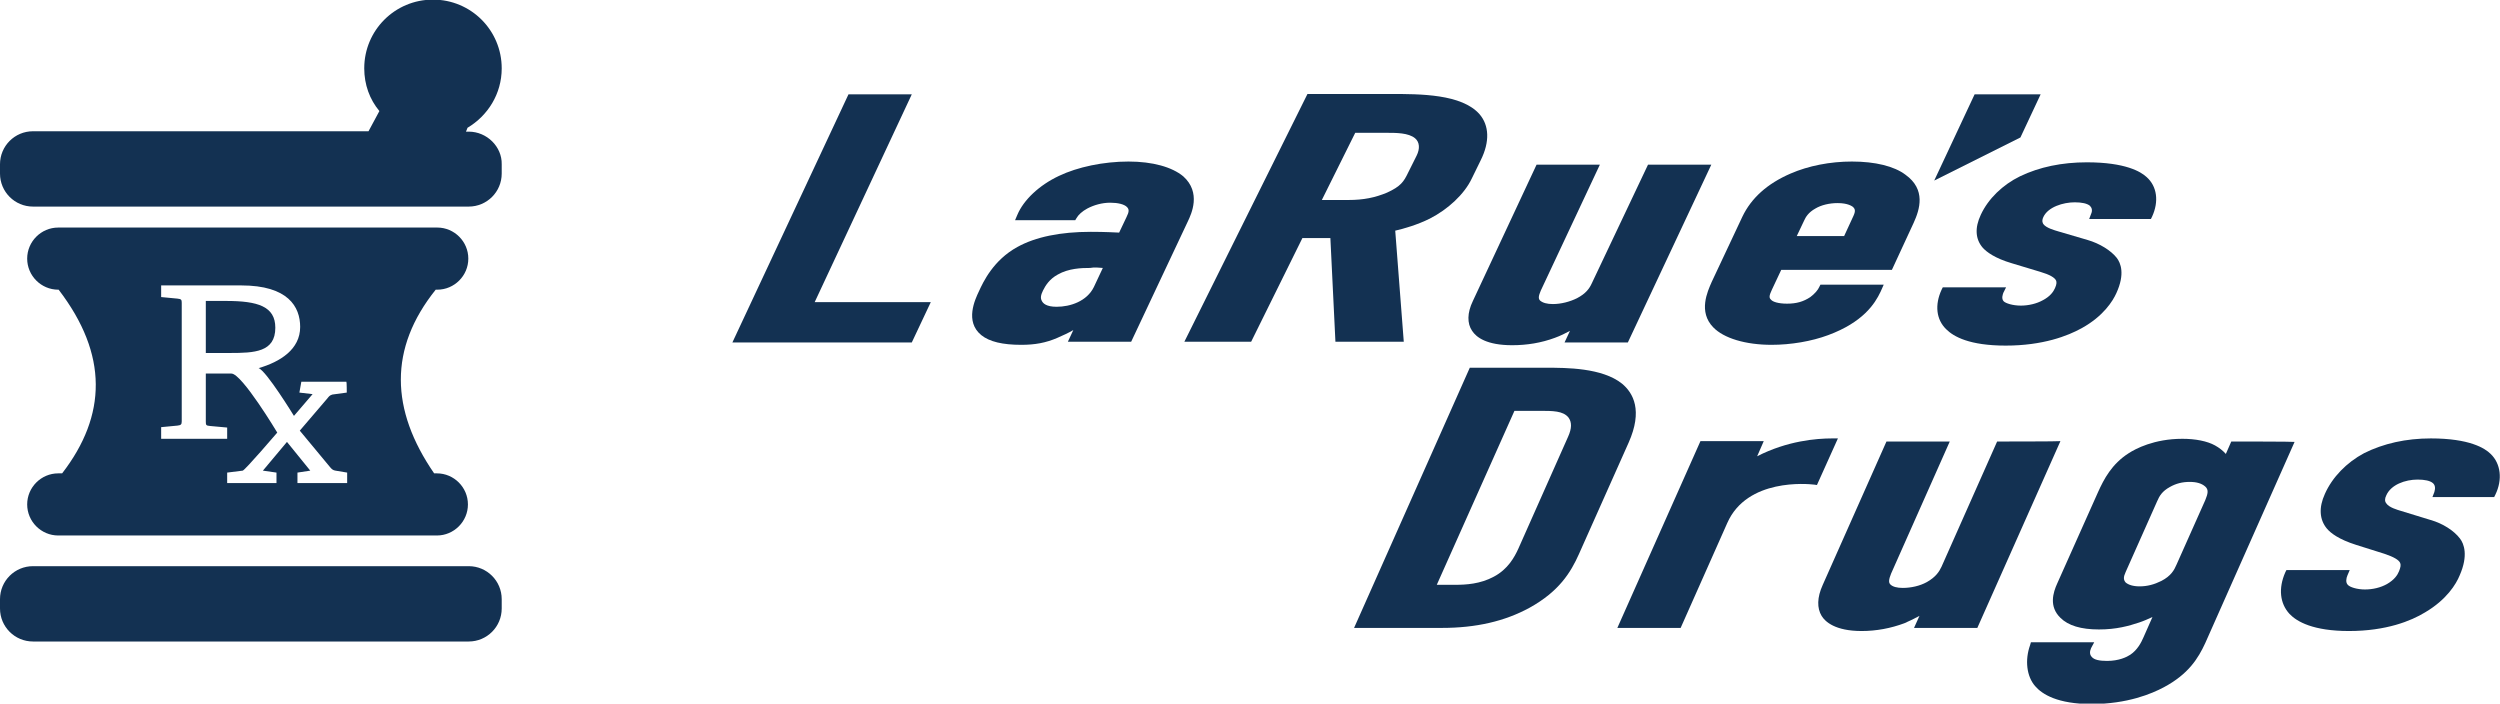
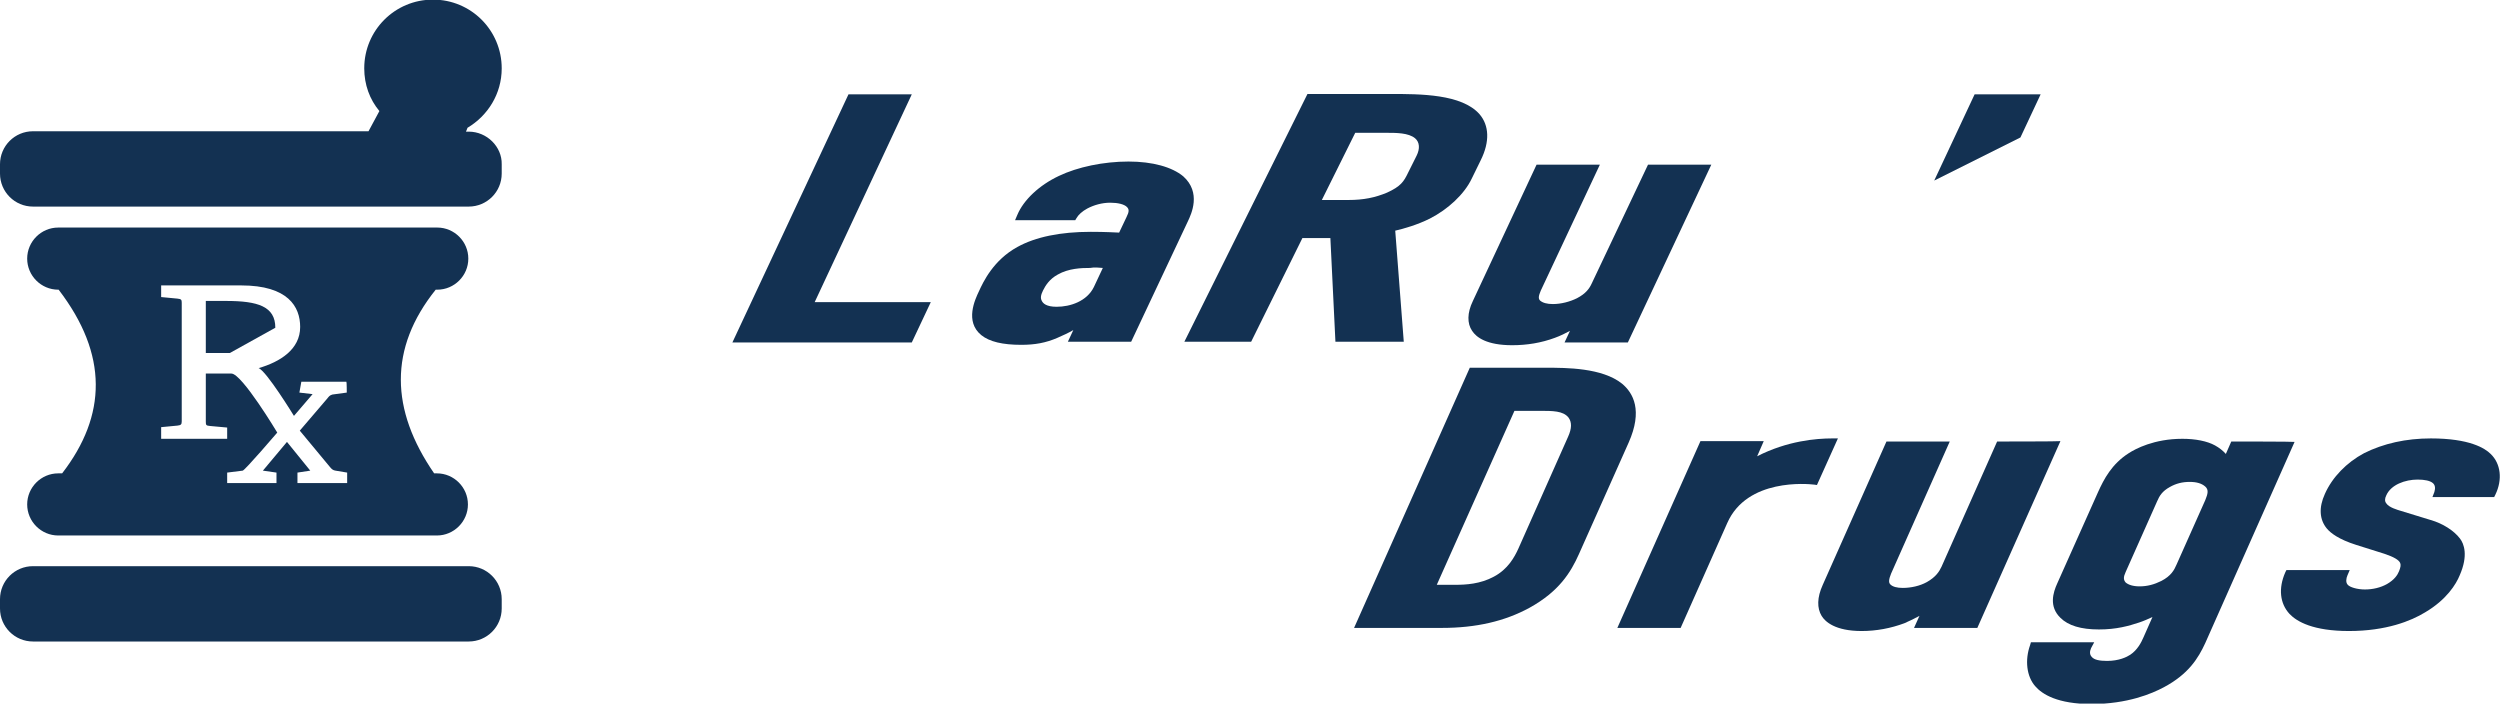
<svg xmlns="http://www.w3.org/2000/svg" version="1.1" id="Layer_2_00000088101052357189481340000003607685123055000211_" x="0px" y="0px" viewBox="0 0 643.8 181.2" style="enable-background:new 0 0 643.8 181.2;" xml:space="preserve">
  <style type="text/css">
	.st0{fill:#133152;}
</style>
  <path class="st0" d="M8.5,145.8h112.2c4.7,0,8.5,3.8,8.5,8.5v2.4c0,4.7-3.8,8.5-8.5,8.5H8.5c-4.7,0-8.5-3.8-8.5-8.5v-2.4  C0,149.6,3.8,145.8,8.5,145.8z" />
  <path class="st0" d="M120.7,33.9h-0.7l0.4-1c5.2-3.1,8.8-8.7,8.8-15.3c0-9.8-7.9-17.7-17.7-17.7c-9.8,0-17.7,7.9-17.7,17.7  c0,4.2,1.4,8,3.9,11l-2.8,5.2H8.5c-4.7,0-8.5,3.8-8.5,8.5v2.4c0,4.7,3.8,8.5,8.5,8.5h112.2c4.7,0,8.5-3.8,8.5-8.5v-2.4  C129.3,37.8,125.4,33.9,120.7,33.9z" />
  <g>
    <path class="st0" d="M112.5,121.9h-0.7c-11.3-16.4-11.7-32.2,0.4-47.3h0.4c4.4,0,8-3.6,8-8s-3.6-8-8-8H15c-4.4,0-8,3.6-8,8   s3.6,8,8,8h0.1C27.9,91.3,27.5,107,16,121.9h-1c-4.4,0-8,3.6-8,8v0c0,4.4,3.6,8,8,8h97.5c4.4,0,8-3.6,8-8v0   C120.5,125.5,116.9,121.9,112.5,121.9z M89.3,101.1l-3.7,0.5c-0.7,0.2-0.9,0.5-1.3,1l-7.1,8.3l7.8,9.4c0.5,0.6,0.8,0.8,1.4,0.9   l3,0.5v2.7H76.6v-2.7l3.3-0.5l-6-7.4l-6.2,7.4l3.5,0.5v2.7H58.5v-2.7l4-0.5c0.6-0.1,8.9-9.8,8.9-9.8s-9.1-15.2-11.8-15.2H53v12.4   c0,0.9,0.1,1,1.1,1.1l4.4,0.4v2.9h-17V110l4.2-0.4c0.9-0.1,1.1-0.3,1.1-1.1V78c0-0.8-0.1-1-1.1-1.1l-4.2-0.4v-3h20.6   c12.1,0,15.2,5.5,15.2,10.7c0,5.8-5.2,9-10.7,10.6c2,0.7,9.1,12.3,9.1,12.3l4.8-5.6l-3.4-0.4l0.5-2.8h11.6   C89.3,98.3,89.3,101.1,89.3,101.1z" />
-     <path class="st0" d="M70.9,84.4c0-5.5-4.5-6.9-12.7-6.9H53v13.4h6.2C65.5,90.9,70.9,90.7,70.9,84.4z" />
+     <path class="st0" d="M70.9,84.4c0-5.5-4.5-6.9-12.7-6.9H53v13.4h6.2z" />
  </g>
  <g>
    <polygon class="st0" points="234.8,24.3 218.5,24.3 188.6,88.2 234.8,88.2 239.7,77.8 209.8,77.8  " />
    <path class="st0" d="M304.7,45.4c-2.9-2.4-7.9-3.8-14.1-3.8c-6.4,0-13.1,1.4-17.9,3.7c-5.1,2.4-9.1,6.2-10.7,10l-0.6,1.4h15.5   l0.3-0.5c0.5-0.9,1.5-1.8,2.8-2.5c1.7-0.9,3.8-1.5,5.9-1.5c2,0,3.6,0.4,4.3,1.1c0.6,0.6,0.6,1.2-0.1,2.6l-1.9,4   c-3.9-0.2-6.3-0.2-7.3-0.2c-7.8,0-14.2,1.3-18.9,3.9c-6.2,3.4-8.8,9-9.9,11.4c-1,2.1-3.7,7.8,0.6,11.3c2.1,1.7,5.5,2.5,10.3,2.5   c3.5,0,6.3-0.5,9.3-1.8c1.4-0.6,2.9-1.3,4.1-2l-1.4,3h16.3L305.9,57C306.8,55.1,309.4,49.6,304.7,45.4z M284,69l-2.3,4.9   c-1.8,3.7-6.1,5.1-9.6,5.1c-2.7,0-3.5-0.9-3.8-1.5c-0.4-0.7-0.3-1.5,0.3-2.7c0.6-1.2,1.6-2.9,3.8-4.1c2.8-1.6,6.1-1.7,8.3-1.7   C281.8,68.8,282.9,68.9,284,69z" />
    <path class="st0" d="M359.3,59.4c2.2-0.5,5.7-1.5,8.9-3.1c4.7-2.4,8.9-6.3,10.8-10.3l2.3-4.7c2.4-4.8,2.2-9-0.3-11.9   c-4.6-5.2-15.2-5.2-23-5.2l-21.3,0l-31.7,63.8h17.2l13.2-26.7h7.2l1.3,26.7h17.6L359.3,59.4z M364.8,40.1l-2.2,4.4   c-1.1,2.3-1.9,3.5-5.4,5.1c-3.1,1.3-6.1,1.9-9.9,1.9h-6.9l8.6-17.3l7.9,0c2.7,0,5.8,0,7.5,1.4C365.6,36.6,365.7,38.3,364.8,40.1z" />
    <path class="st0" d="M379.1,85.2c1.1,1.7,3.8,3.7,10.3,3.7c3.8,0,7.5-0.6,11-1.9c1.4-0.5,2.8-1.2,3.9-1.8l-1.4,3h16.3l21.5-45.8   h-16.3L409.9,73c-0.6,1.3-1.5,2.6-3.8,3.8c-1.8,0.9-4.1,1.5-6.2,1.5c-1.5,0-2.6-0.3-3.3-0.9c-0.5-0.5-0.4-1.2,0.2-2.6l15.2-32.4   h-16.3l-16.4,35.1C377.8,80.6,377.8,83.3,379.1,85.2z" />
-     <path class="st0" d="M441.2,84.3c2.7,2.8,8.3,4.5,15,4.5c5,0,10.3-0.9,14.6-2.5c8.9-3.3,12-8,13.5-11.2l0.8-1.8h-16.3l-0.3,0.6   c-0.3,0.7-1.1,1.7-2.3,2.6c-1.8,1.2-3.6,1.7-6,1.7c-2.3,0-3.7-0.5-4.1-1c-0.6-0.5-0.5-1.1,0.2-2.6l2.4-5.1h28.5l5.6-12.1   c1.6-3.5,3.2-8.6-2.1-12.4c-2.9-2.2-7.8-3.4-13.8-3.4c-5.6,0-11.2,1.1-15.8,3.1c-6,2.6-10.1,6.3-12.4,11.1l-7.9,16.8   C439.7,75.1,437.3,80.3,441.2,84.3z M467.5,53.7c1.5-0.9,3.6-1.4,5.7-1.4c2.7,0,3.7,0.8,4,1c0.5,0.5,0.7,1,0.1,2.3l-2.4,5.2h-12.2   l1.9-4C465,55.9,465.7,54.7,467.5,53.7z" />
    <polygon class="st0" points="525.5,24.3 508.5,24.3 498.1,46.5 520.3,35.4  " />
-     <path class="st0" d="M510.1,55.3c-1.6,3.4-1.4,6.3,0.5,8.5c1,1.1,3.1,2.7,7.5,4l7.3,2.2c2.4,0.7,3.8,1.5,4.1,2.3   c0.1,0.3,0.2,0.8-0.3,1.9c-0.4,0.9-1.2,2.1-3.1,3.1c-1.6,0.9-3.7,1.4-5.7,1.4c-2.1,0-3.9-0.6-4.4-1.1c-0.7-0.7-0.2-1.9-0.1-2.2   l0.7-1.4h-16.3l-0.3,0.6c-1.8,3.9-1.4,7.7,1.2,10.2c1.9,1.9,6,4.2,15.3,4.2c9.6,0,16-2.5,19.6-4.5c5.6-3.1,8-7,8.9-9   c2.3-5,1.1-7.8,0.1-9.1c-1.5-1.9-4.4-3.7-7.5-4.6l-7.5-2.2c-1-0.3-3.2-0.9-3.9-1.9c-0.1-0.2-0.5-0.7,0-1.8c1.2-2.6,5.1-3.8,8.1-3.8   c1.8,0,3.2,0.3,3.9,0.9c0.5,0.5,0.7,1.2,0.3,2.1l-0.5,1.3h15.9l0.3-0.6c1.8-3.9,1.3-7.8-1.4-10.2c-1.5-1.4-5.5-3.8-15.4-3.8   c-6.4,0-12.2,1.2-17.2,3.6C515.7,47.6,512,51.2,510.1,55.3z" />
    <path class="st0" d="M417.7,98.8c-5.1-4.1-14.4-4.1-19.5-4.1h-19.7l-29.8,67h22.6c8.8,0,16.2-1.7,22.6-5.2   c7.6-4.2,10.6-9.1,12.7-13.8l12.8-28.7C423.1,105.7,420.6,101.2,417.7,98.8z M384.7,148.5c-3.5,1.9-7.2,2.1-10,2.1H370l20-44.8h6.5   c3.4,0,6,0,7.4,1.7c0.9,1.2,0.9,2.8-0.1,5l-12.8,28.8C390,143.5,388.3,146.6,384.7,148.5z" />
    <path class="st0" d="M471.8,112.9c-4,0-11.5,0.6-19.3,4.6l1.7-3.9h-16.3l-21.4,48.1h16.3l12-27c5.1-11.6,20.7-10.1,22.4-9.9   l0.7,0.1l5.4-12C473.3,112.9,471.8,112.9,471.8,112.9z" />
    <path class="st0" d="M514.3,113.7L500,145.9c-0.6,1.3-1.5,2.7-3.8,4c-1.8,1-4.1,1.5-6.2,1.5c-1.5,0-2.6-0.3-3.2-0.9   c-0.5-0.5-0.4-1.3,0.2-2.8l15.1-34h-16.3l-16.4,36.9c-1.5,3.3-1.5,6-0.3,8c0.9,1.5,3.5,3.9,10.3,3.9c3.8,0,7.5-0.7,11-2   c1.4-0.6,2.8-1.3,3.9-1.9l-1.4,3.1h16.3l21.4-48.1C530.6,113.7,514.3,113.7,514.3,113.7z" />
    <path class="st0" d="M574.6,113.7l-1.4,3.2c-0.7-0.8-1.7-1.6-2.8-2.2c-2-1.1-5-1.7-8.4-1.7c-7.3,0-12.1,2.6-13.8,3.7   c-4.4,2.8-6.4,6.7-7.9,10l-10.5,23.5c-1.1,2.4-2.2,6,0.8,8.9c2,2,5.3,3,9.9,3c4.5,0,7.7-0.9,10.4-1.8c1.2-0.4,2.3-0.9,3.4-1.4   l-2.3,5.2c-0.6,1.4-1.6,3.3-3.4,4.5c-0.9,0.6-2.9,1.6-6,1.6c-2,0-3.3-0.3-3.9-1c-0.6-0.6-0.6-1.4-0.2-2.3l0.8-1.5H523l-0.2,0.7   c-1.4,3.9-0.9,8.1,1.3,10.6c1.8,2.1,5.8,4.6,14.5,4.6c9.3,0,15.6-2.7,18.6-4.3c6.4-3.4,8.9-7.5,10.7-11.4l23-51.8   C590.9,113.7,574.6,113.7,574.6,113.7z M567.9,128.8l-7.4,16.6c-0.6,1.4-1.4,2.9-3.9,4.2c-1.8,0.9-3.6,1.4-5.6,1.4   c-1.7,0-2.9-0.4-3.6-1c-0.6-0.7-0.6-1.4,0-2.7l8.1-18.2c0.6-1.4,1.3-2.6,3.3-3.7c1.6-0.9,3.2-1.3,5.1-1.3c1.8,0,3.1,0.4,4,1.2   C568.8,126.1,568.6,127.1,567.9,128.8z" />
    <path class="st0" d="M641.4,116.9c-1.5-1.5-5.5-4-15.4-4c-6.4,0-12.2,1.3-17.2,3.8c-4.5,2.4-8.2,6.2-10.1,10.5   c-1.6,3.5-1.4,6.6,0.5,8.9c1,1.2,3.1,2.8,7.5,4.2l7.3,2.3c2.4,0.8,3.8,1.6,4.1,2.4c0.2,0.5,0.1,1.1-0.3,2.1c-0.4,1-1.2,2.2-3.1,3.3   c-1.6,0.9-3.6,1.4-5.7,1.4c-2,0-3.9-0.6-4.4-1.2c-0.6-0.6-0.4-1.7-0.1-2.4l0.6-1.4h-16.3l-0.3,0.6c-1.8,4.1-1.4,8,1.1,10.7   c1.9,2,6.1,4.4,15.3,4.4c9.6,0,16-2.6,19.6-4.8c5.6-3.3,8-7.3,8.9-9.5c2.3-5.2,1.1-8.2,0.1-9.5c-1.5-2-4.4-3.9-7.6-4.8l-7.5-2.3   c-1-0.3-3.2-0.9-3.9-2c-0.4-0.5-0.4-1.2,0-2c1.2-2.8,4.9-4.1,8.1-4.1c1.8,0,3.2,0.3,3.9,0.9c0.6,0.5,0.7,1.3,0.4,2.3l-0.5,1.3h15.9   l0.3-0.6C644.5,123.5,644,119.4,641.4,116.9z" />
  </g>
</svg>